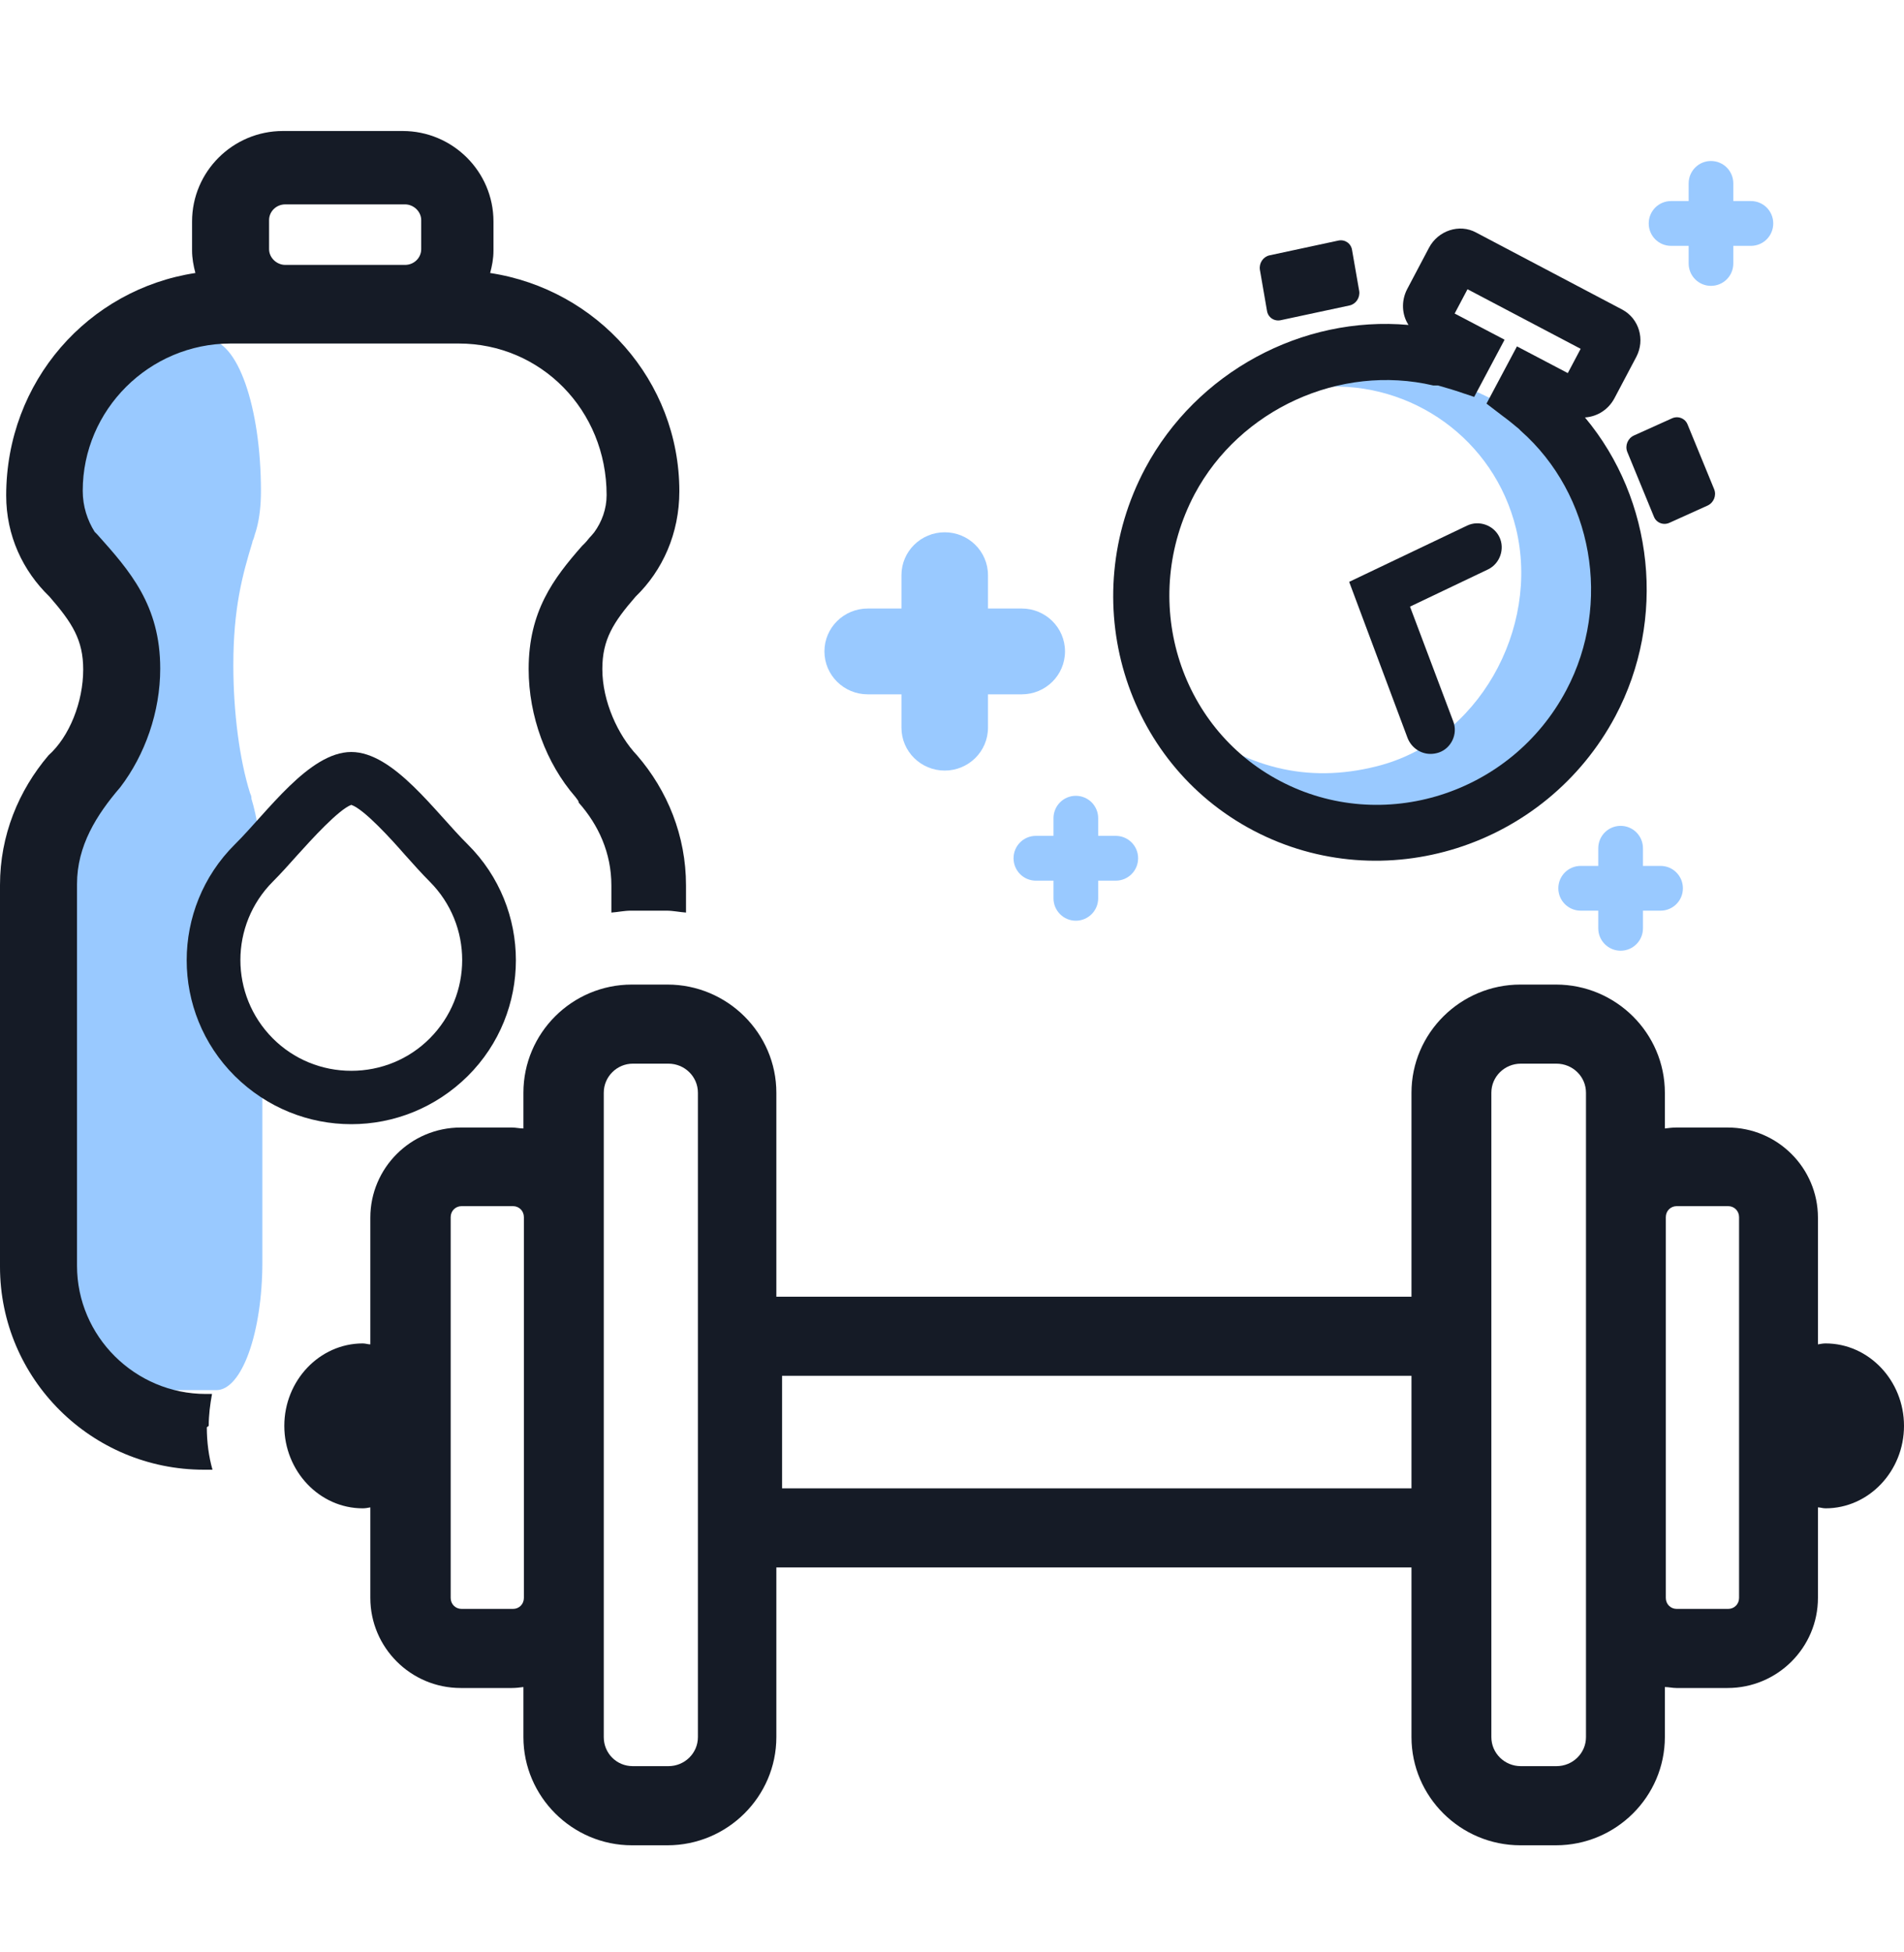
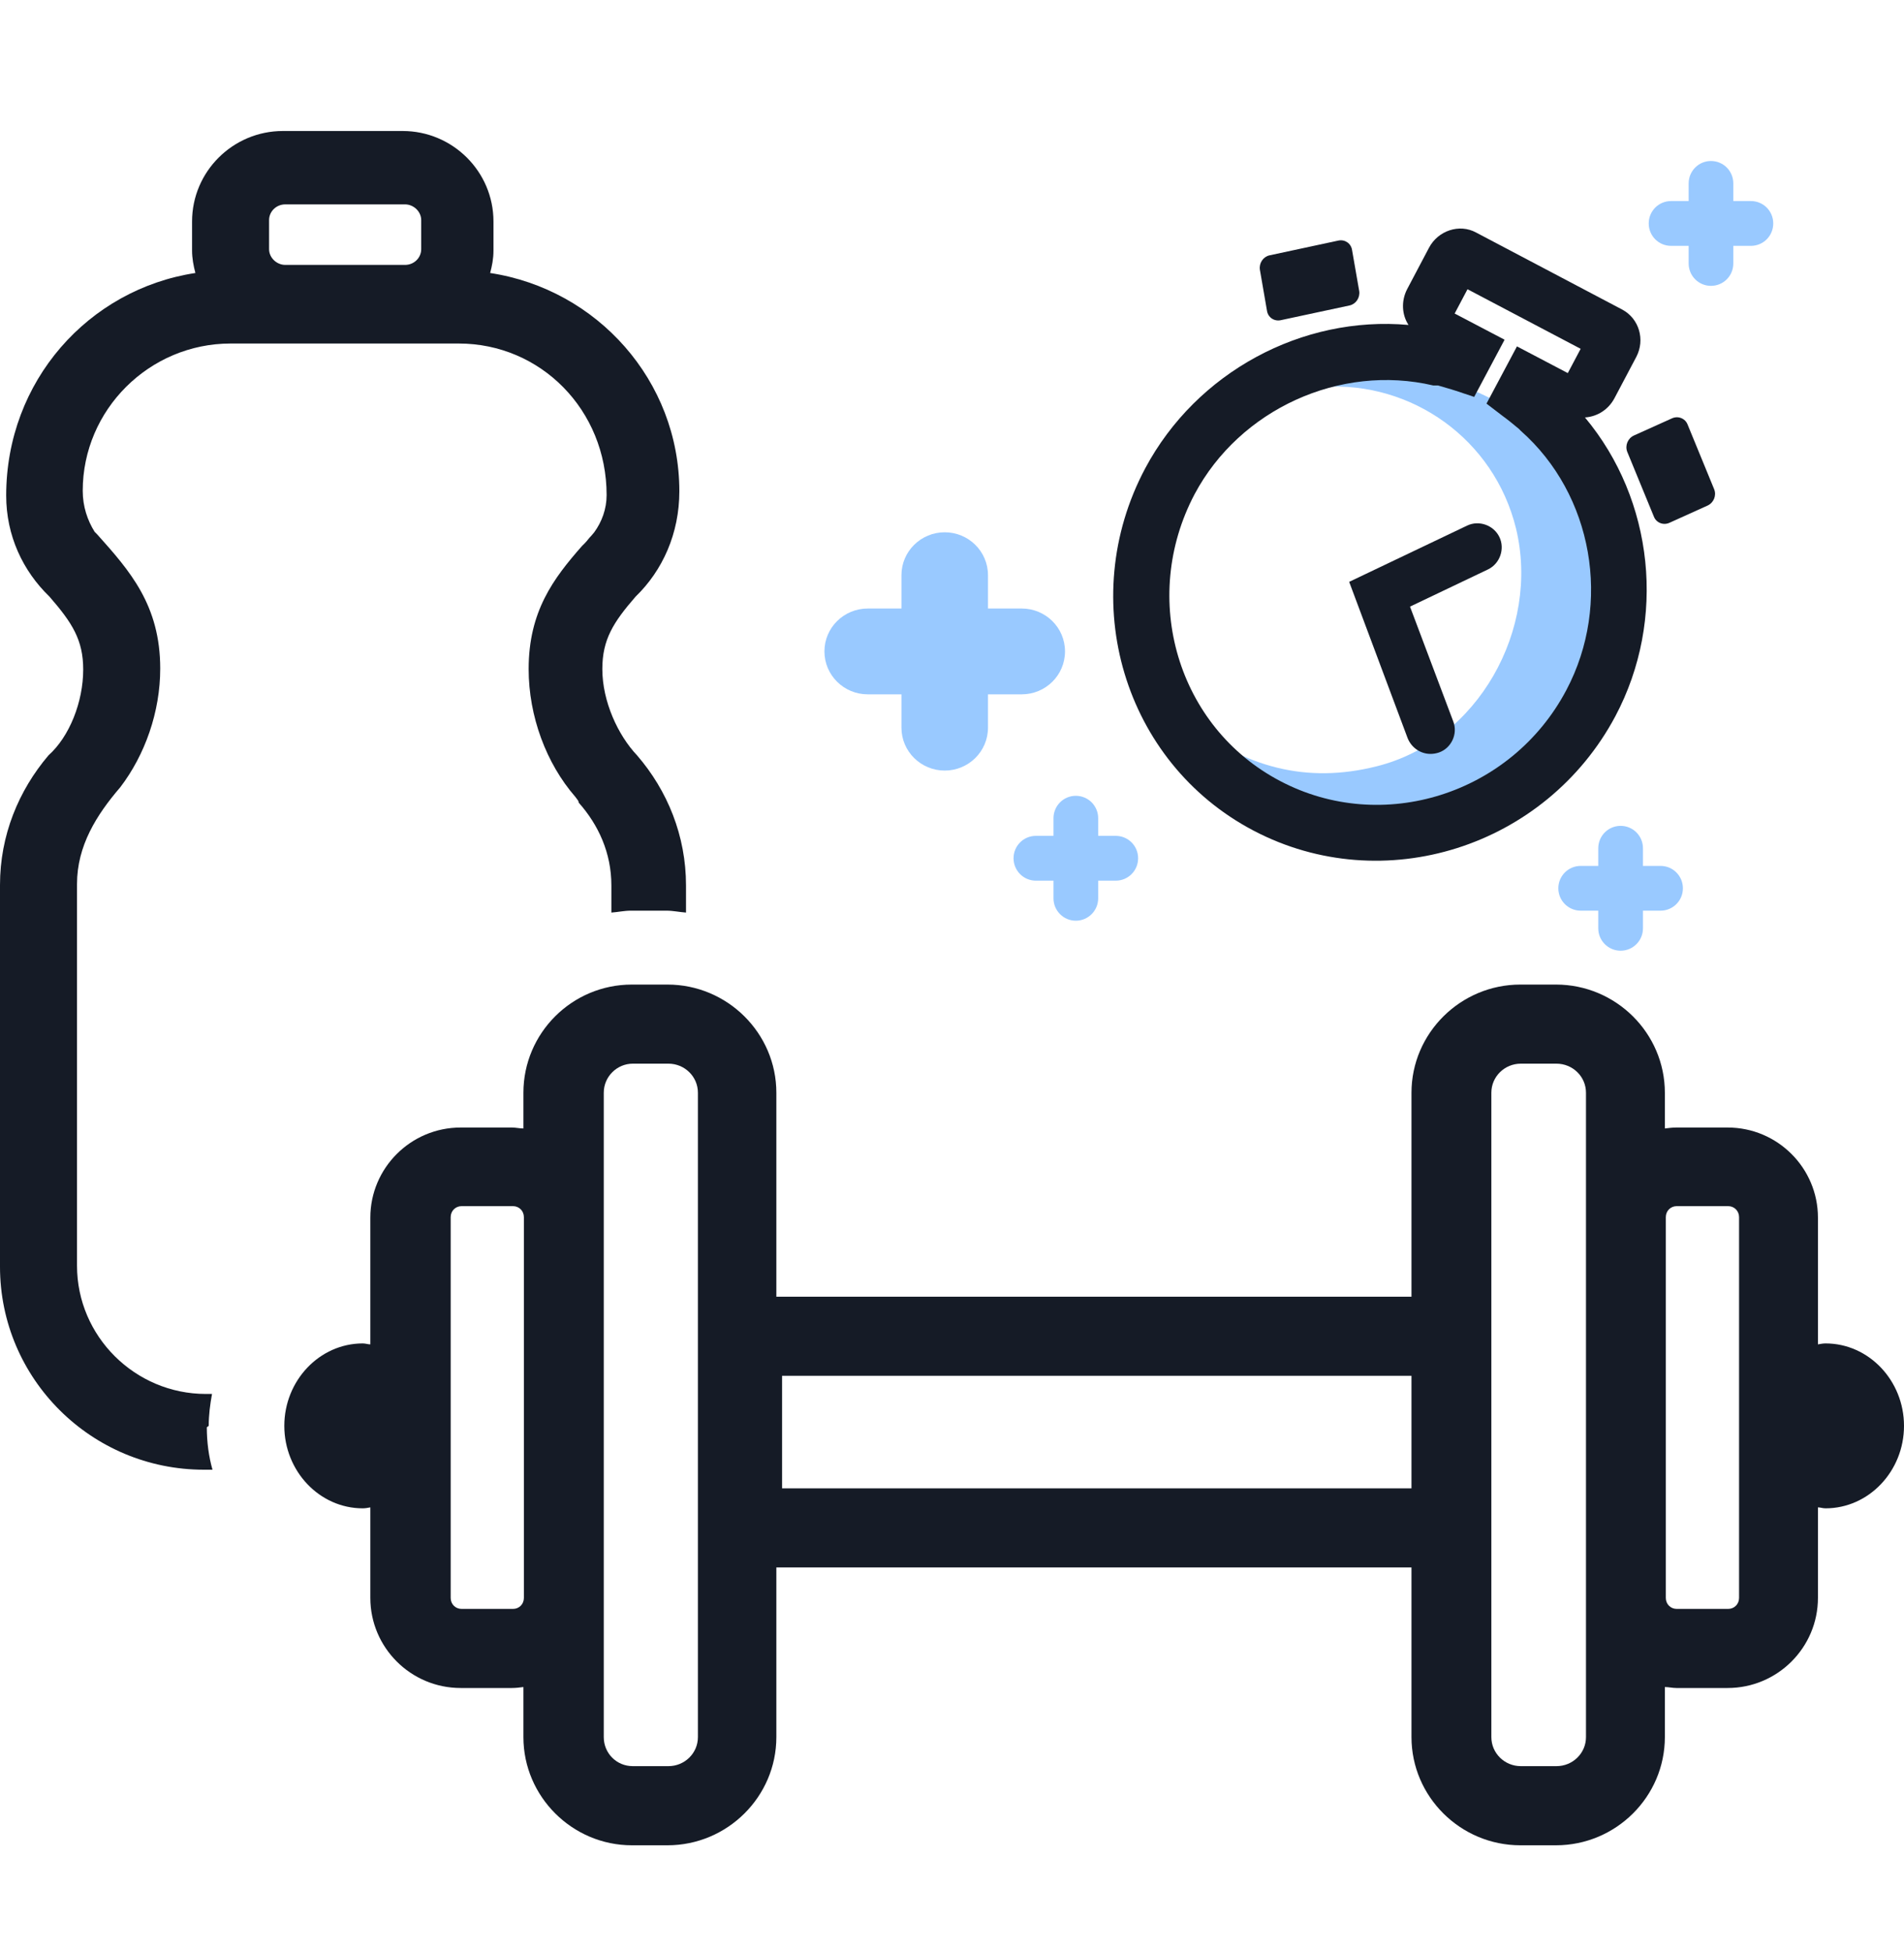
<svg xmlns="http://www.w3.org/2000/svg" width="40" height="41" viewBox="0 0 40 41" fill="none">
-   <path opacity="0.4" d="M5.292 21.797C4.723 21.146 4.563 20.285 4.772 19.455C4.892 18.984 5.152 18.534 5.502 18.174C5.472 17.643 5.402 17.163 5.282 16.772C5.282 16.772 5.282 16.762 5.282 16.752C5.282 16.712 5.262 16.682 5.252 16.652C5.032 15.952 4.902 14.961 4.902 13.97C4.902 12.769 5.092 12.079 5.302 11.388C5.302 11.368 5.312 11.348 5.322 11.328C5.342 11.278 5.352 11.218 5.372 11.168L5.392 11.098C5.452 10.877 5.482 10.607 5.482 10.317C5.482 8.526 4.982 7.134 4.363 7.134H2.645C2.026 7.134 1.526 8.526 1.526 10.227C1.526 10.557 1.556 10.848 1.616 11.088L1.636 11.148C1.876 11.908 2.106 12.629 2.106 13.96C2.106 14.871 1.996 15.762 1.806 16.452C1.626 17.043 1.477 17.683 1.477 18.484V26.5C1.477 27.982 1.916 29.193 2.445 29.193H4.543C5.082 29.193 5.512 27.982 5.512 26.5V21.947C5.432 21.887 5.342 21.837 5.282 21.767L5.292 21.797Z" fill="#0079FF" />
  <path d="M38.352 28.212C38.302 28.212 38.242 28.222 38.192 28.232V25.57C38.192 24.529 37.343 23.678 36.295 23.678H35.216C35.136 23.678 35.056 23.688 34.976 23.698V22.948C34.976 21.697 33.948 20.676 32.689 20.676H31.94C30.682 20.676 29.653 21.697 29.653 22.948V27.231H16.31V22.948C16.31 21.697 15.281 20.676 14.023 20.676H13.274C12.015 20.676 10.996 21.697 10.996 22.948V23.698C10.916 23.698 10.837 23.678 10.757 23.678H9.678C8.629 23.678 7.78 24.529 7.78 25.57V28.232C7.73 28.232 7.681 28.212 7.621 28.212C6.712 28.212 5.973 28.993 5.973 29.943C5.973 30.894 6.712 31.675 7.621 31.675C7.671 31.675 7.73 31.665 7.78 31.655V33.556C7.78 34.597 8.629 35.448 9.678 35.448H10.757C10.837 35.448 10.916 35.438 10.996 35.428V36.479C10.996 37.73 12.025 38.751 13.274 38.751H14.023C15.281 38.751 16.31 37.73 16.31 36.479V32.916H29.653V36.479C29.653 37.73 30.682 38.751 31.94 38.751H32.689C33.948 38.751 34.976 37.73 34.976 36.479V35.428C35.056 35.428 35.136 35.448 35.216 35.448H36.295C37.343 35.448 38.192 34.597 38.192 33.556V31.655C38.242 31.655 38.292 31.675 38.352 31.675C39.261 31.675 40 30.894 40 29.943C40 28.993 39.261 28.212 38.352 28.212ZM11.006 33.556C11.006 33.687 10.906 33.787 10.777 33.787H9.698C9.568 33.787 9.468 33.687 9.468 33.556V25.56C9.468 25.43 9.568 25.329 9.698 25.329H10.777C10.906 25.329 11.006 25.43 11.006 25.56V33.556ZM14.662 36.479C14.662 36.819 14.382 37.089 14.043 37.089H13.293C12.954 37.089 12.684 36.819 12.684 36.479V22.948C12.684 22.607 12.964 22.337 13.293 22.337H14.043C14.382 22.337 14.662 22.607 14.662 22.948V36.479ZM29.653 31.255H16.43V28.892H29.653V31.255ZM33.319 36.479C33.319 36.819 33.039 37.089 32.699 37.089H31.95C31.611 37.089 31.331 36.819 31.331 36.479V22.948C31.331 22.607 31.611 22.337 31.95 22.337H32.699C33.039 22.337 33.319 22.607 33.319 22.948V36.479ZM36.535 33.556C36.535 33.687 36.435 33.787 36.305 33.787H35.226C35.096 33.787 34.996 33.687 34.996 33.556V25.56C34.996 25.43 35.096 25.329 35.226 25.329H36.305C36.435 25.329 36.535 25.43 36.535 25.56V33.556Z" fill="#151B26" />
-   <path d="M7.38 15.792C6.491 15.792 5.612 17.063 4.933 17.733C3.585 19.074 3.585 21.256 4.933 22.597C5.612 23.268 6.491 23.608 7.38 23.608C8.269 23.608 9.148 23.268 9.827 22.597C11.175 21.256 11.175 19.074 9.827 17.733C9.148 17.063 8.269 15.792 7.38 15.792ZM9.028 21.807C8.589 22.247 7.999 22.487 7.38 22.487C6.761 22.487 6.172 22.247 5.732 21.807C4.823 20.896 4.823 19.425 5.732 18.514C5.892 18.354 6.072 18.154 6.251 17.953C6.531 17.643 7.11 17.003 7.38 16.902C7.65 16.993 8.229 17.633 8.509 17.953C8.688 18.154 8.868 18.354 9.028 18.514C9.937 19.425 9.937 20.896 9.028 21.807Z" fill="#151B26" />
  <path opacity="0.4" d="M30.181 17.423C32.808 16.772 34.426 14.12 33.797 11.518C33.168 8.916 30.531 7.325 27.914 7.975C27.864 7.985 27.814 8.005 27.774 8.025C27.774 8.045 27.785 8.075 27.794 8.095C27.794 8.105 27.794 8.115 27.794 8.125C29.662 8.005 31.39 9.226 31.849 11.098C32.359 13.209 31.05 15.561 28.923 16.092C27.455 16.462 26.157 16.122 24.898 15.131C24.788 15.221 24.848 15.161 24.738 15.251C25.747 17.183 27.954 17.973 30.181 17.423Z" fill="#0079FF" />
  <path d="M28.355 6.414L26.907 6.724C26.767 6.754 26.637 6.664 26.617 6.524L26.468 5.663C26.448 5.523 26.538 5.393 26.667 5.363L28.116 5.052C28.255 5.022 28.385 5.113 28.405 5.253L28.555 6.113C28.575 6.253 28.485 6.384 28.355 6.414Z" fill="#151B26" />
  <path d="M34.185 9.486L34.745 10.848C34.795 10.978 34.944 11.038 35.074 10.978L35.873 10.617C36.003 10.557 36.063 10.407 36.013 10.277L35.454 8.916C35.404 8.786 35.254 8.726 35.124 8.786L34.325 9.146C34.196 9.206 34.136 9.356 34.185 9.486Z" fill="#151B26" />
  <path d="M33.307 8.766C33.556 8.746 33.786 8.606 33.916 8.365L34.376 7.495C34.565 7.134 34.435 6.694 34.086 6.504L31.01 4.883C30.66 4.692 30.211 4.842 30.021 5.203L29.561 6.074C29.432 6.324 29.452 6.614 29.591 6.824C27.354 6.624 25.137 7.815 24.058 9.837C22.59 12.599 23.609 16.012 26.335 17.443C29.062 18.874 32.468 17.793 33.936 15.041C35.015 13.009 34.745 10.497 33.297 8.766H33.307ZM26.895 16.402C24.738 15.271 23.939 12.569 25.097 10.377C26.046 8.596 28.153 7.635 30.111 8.095H30.161H30.211C30.34 8.135 30.46 8.165 30.58 8.205L30.97 8.335L31.609 7.134L30.56 6.584L30.83 6.074L33.207 7.325L32.937 7.835L31.869 7.274L31.229 8.476L31.569 8.736C31.679 8.816 31.789 8.906 31.909 9.006L31.948 9.046C33.467 10.387 33.866 12.679 32.907 14.491C31.749 16.682 29.042 17.533 26.895 16.402Z" fill="#151B26" />
  <path d="M30.052 15.832C29.842 15.832 29.652 15.701 29.572 15.501L28.344 12.219L30.821 11.038C31.07 10.918 31.38 11.028 31.5 11.278C31.62 11.528 31.51 11.838 31.26 11.958L29.622 12.739L30.531 15.151C30.631 15.411 30.491 15.711 30.231 15.802C30.172 15.822 30.111 15.832 30.052 15.832Z" fill="#151B26" />
  <path d="M4.385 29.943C4.385 29.713 4.414 29.493 4.454 29.273H4.325C2.836 29.273 1.618 28.062 1.618 26.581V18.564C1.618 17.763 2.027 17.113 2.527 16.532C3.046 15.852 3.366 14.951 3.366 14.04C3.366 12.709 2.727 11.988 2.047 11.228L1.988 11.168C1.838 10.928 1.738 10.637 1.738 10.307C1.738 8.606 3.136 7.214 4.844 7.214H9.638C11.356 7.214 12.744 8.606 12.744 10.397C12.744 10.687 12.644 10.958 12.484 11.178L12.425 11.248C12.374 11.298 12.335 11.358 12.285 11.408C12.265 11.428 12.245 11.448 12.225 11.468C11.626 12.149 11.106 12.839 11.106 14.05C11.106 15.041 11.476 16.032 12.085 16.732C12.105 16.762 12.135 16.792 12.155 16.832C12.155 16.832 12.155 16.843 12.155 16.852C12.574 17.323 12.844 17.913 12.844 18.594V19.164C12.984 19.154 13.114 19.124 13.253 19.124H14.002C14.142 19.124 14.272 19.154 14.412 19.164V18.594C14.412 17.553 14.023 16.602 13.383 15.862C12.984 15.441 12.654 14.731 12.654 14.05C12.654 13.43 12.884 13.069 13.353 12.529C13.923 11.978 14.272 11.198 14.272 10.317C14.272 7.995 12.544 6.074 10.297 5.733C10.337 5.583 10.367 5.433 10.367 5.263V4.652C10.367 3.601 9.508 2.751 8.459 2.751H5.943C4.894 2.751 4.035 3.601 4.035 4.652V5.263C4.035 5.423 4.065 5.583 4.105 5.733C1.858 6.074 0.13 8.005 0.13 10.407C0.13 11.248 0.479 11.988 1.039 12.529C1.518 13.079 1.748 13.44 1.748 14.06C1.748 14.741 1.458 15.471 1.019 15.862C0.39 16.602 0 17.543 0 18.584V26.601C0 28.953 1.918 30.864 4.285 30.864H4.464C4.385 30.584 4.345 30.284 4.345 29.973L4.385 29.943ZM5.653 4.622C5.653 4.442 5.803 4.292 5.993 4.292H8.509C8.689 4.292 8.849 4.442 8.849 4.622V5.233C8.849 5.413 8.699 5.563 8.509 5.563H5.993C5.813 5.563 5.653 5.413 5.653 5.233V4.622Z" fill="#151B26" />
  <path opacity="0.4" d="M21.465 12.779H20.756V12.079C20.756 11.578 20.346 11.178 19.847 11.178C19.348 11.178 18.938 11.578 18.938 12.079V12.779H18.229C17.73 12.779 17.32 13.179 17.32 13.68C17.32 14.18 17.73 14.581 18.229 14.581H18.938V15.281C18.938 15.782 19.348 16.182 19.847 16.182C20.346 16.182 20.756 15.782 20.756 15.281V14.581H21.465C21.965 14.581 22.374 14.18 22.374 13.68C22.374 13.179 21.965 12.779 21.465 12.779Z" fill="#0079FF" />
  <path opacity="0.4" d="M23.44 17.553H23.071V17.183C23.071 16.922 22.861 16.712 22.601 16.712C22.342 16.712 22.132 16.922 22.132 17.183V17.553H21.762C21.503 17.553 21.293 17.763 21.293 18.023C21.293 18.284 21.503 18.494 21.762 18.494H22.132V18.864C22.132 19.124 22.342 19.335 22.601 19.335C22.861 19.335 23.071 19.124 23.071 18.864V18.494H23.44C23.7 18.494 23.91 18.284 23.91 18.023C23.91 17.763 23.7 17.553 23.44 17.553Z" fill="#0079FF" />
  <path opacity="0.4" d="M34.886 18.184H34.516V17.813C34.516 17.553 34.306 17.343 34.047 17.343C33.787 17.343 33.577 17.553 33.577 17.813V18.184H33.208C32.948 18.184 32.738 18.394 32.738 18.654C32.738 18.914 32.948 19.124 33.208 19.124H33.577V19.495C33.577 19.755 33.787 19.965 34.047 19.965C34.306 19.965 34.516 19.755 34.516 19.495V19.124H34.886C35.145 19.124 35.355 18.914 35.355 18.654C35.355 18.394 35.145 18.184 34.886 18.184Z" fill="#0079FF" />
  <path opacity="0.4" d="M36.784 4.222H36.414V3.852C36.414 3.591 36.205 3.381 35.945 3.381C35.685 3.381 35.476 3.591 35.476 3.852V4.222H35.106C34.846 4.222 34.637 4.432 34.637 4.692C34.637 4.953 34.846 5.163 35.106 5.163H35.476V5.533C35.476 5.793 35.685 6.003 35.945 6.003C36.205 6.003 36.414 5.793 36.414 5.533V5.163H36.784C37.044 5.163 37.253 4.953 37.253 4.692C37.253 4.432 37.044 4.222 36.784 4.222Z" fill="#0079FF" />
</svg>